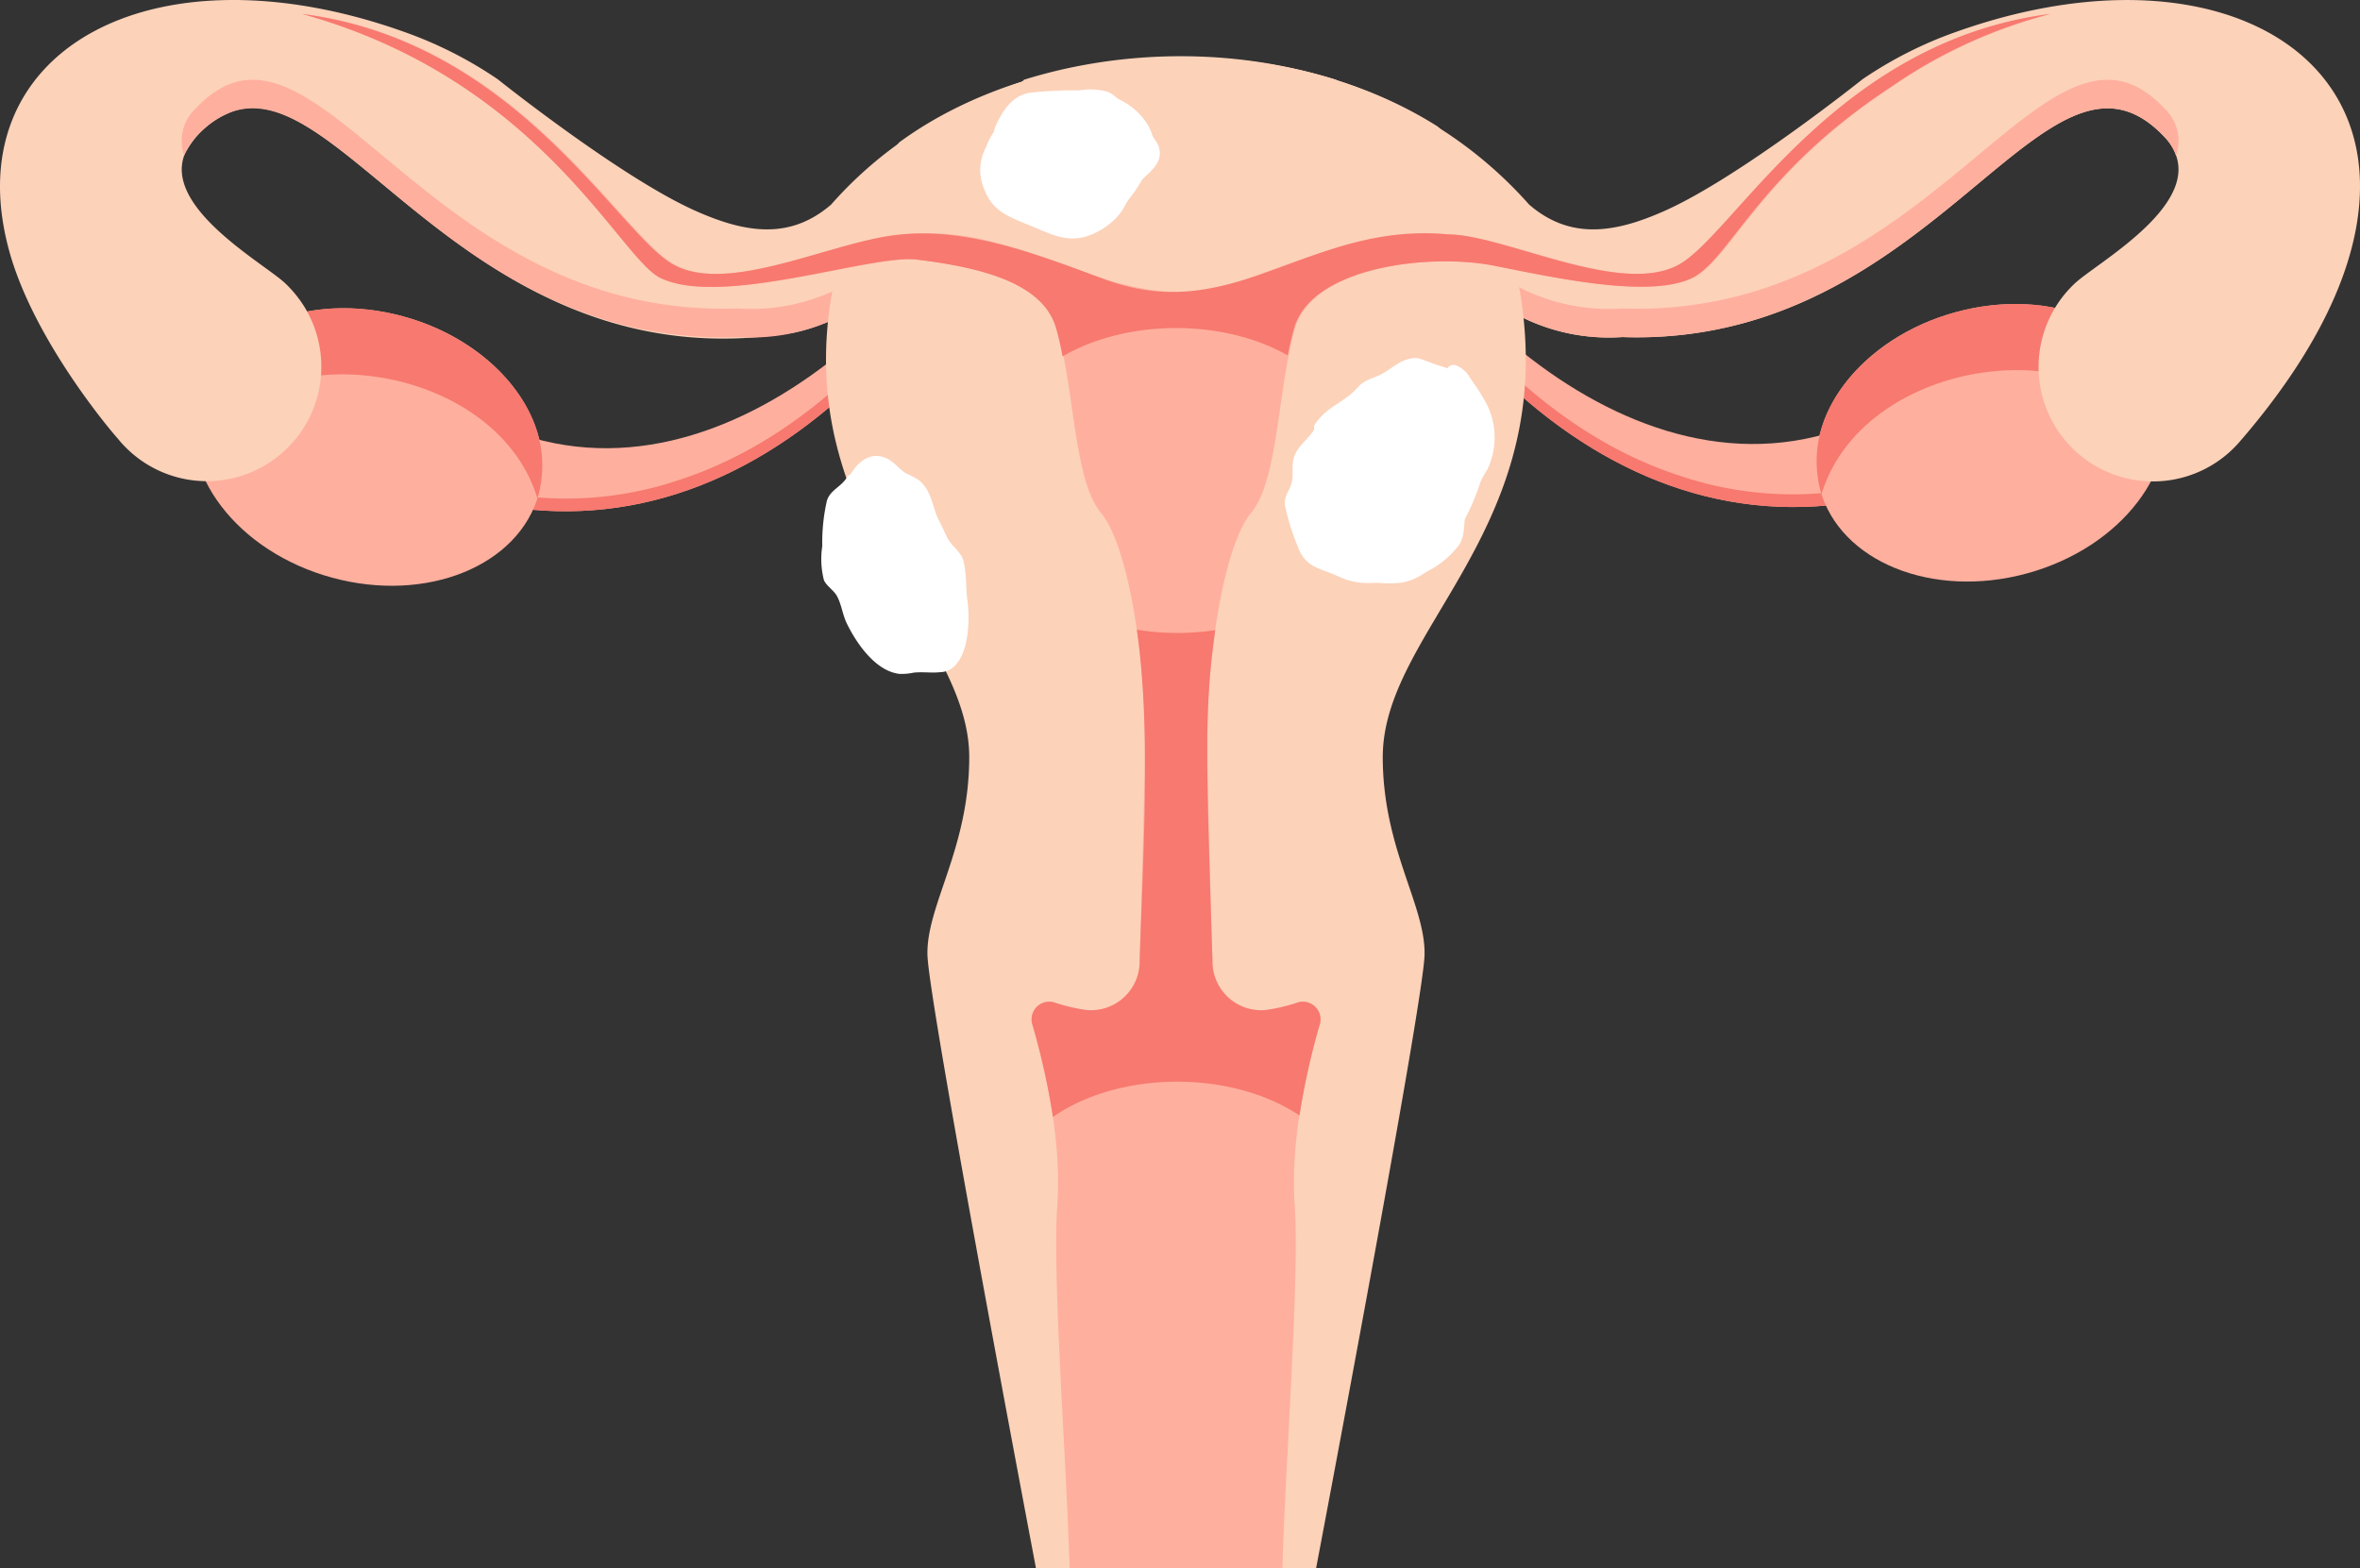
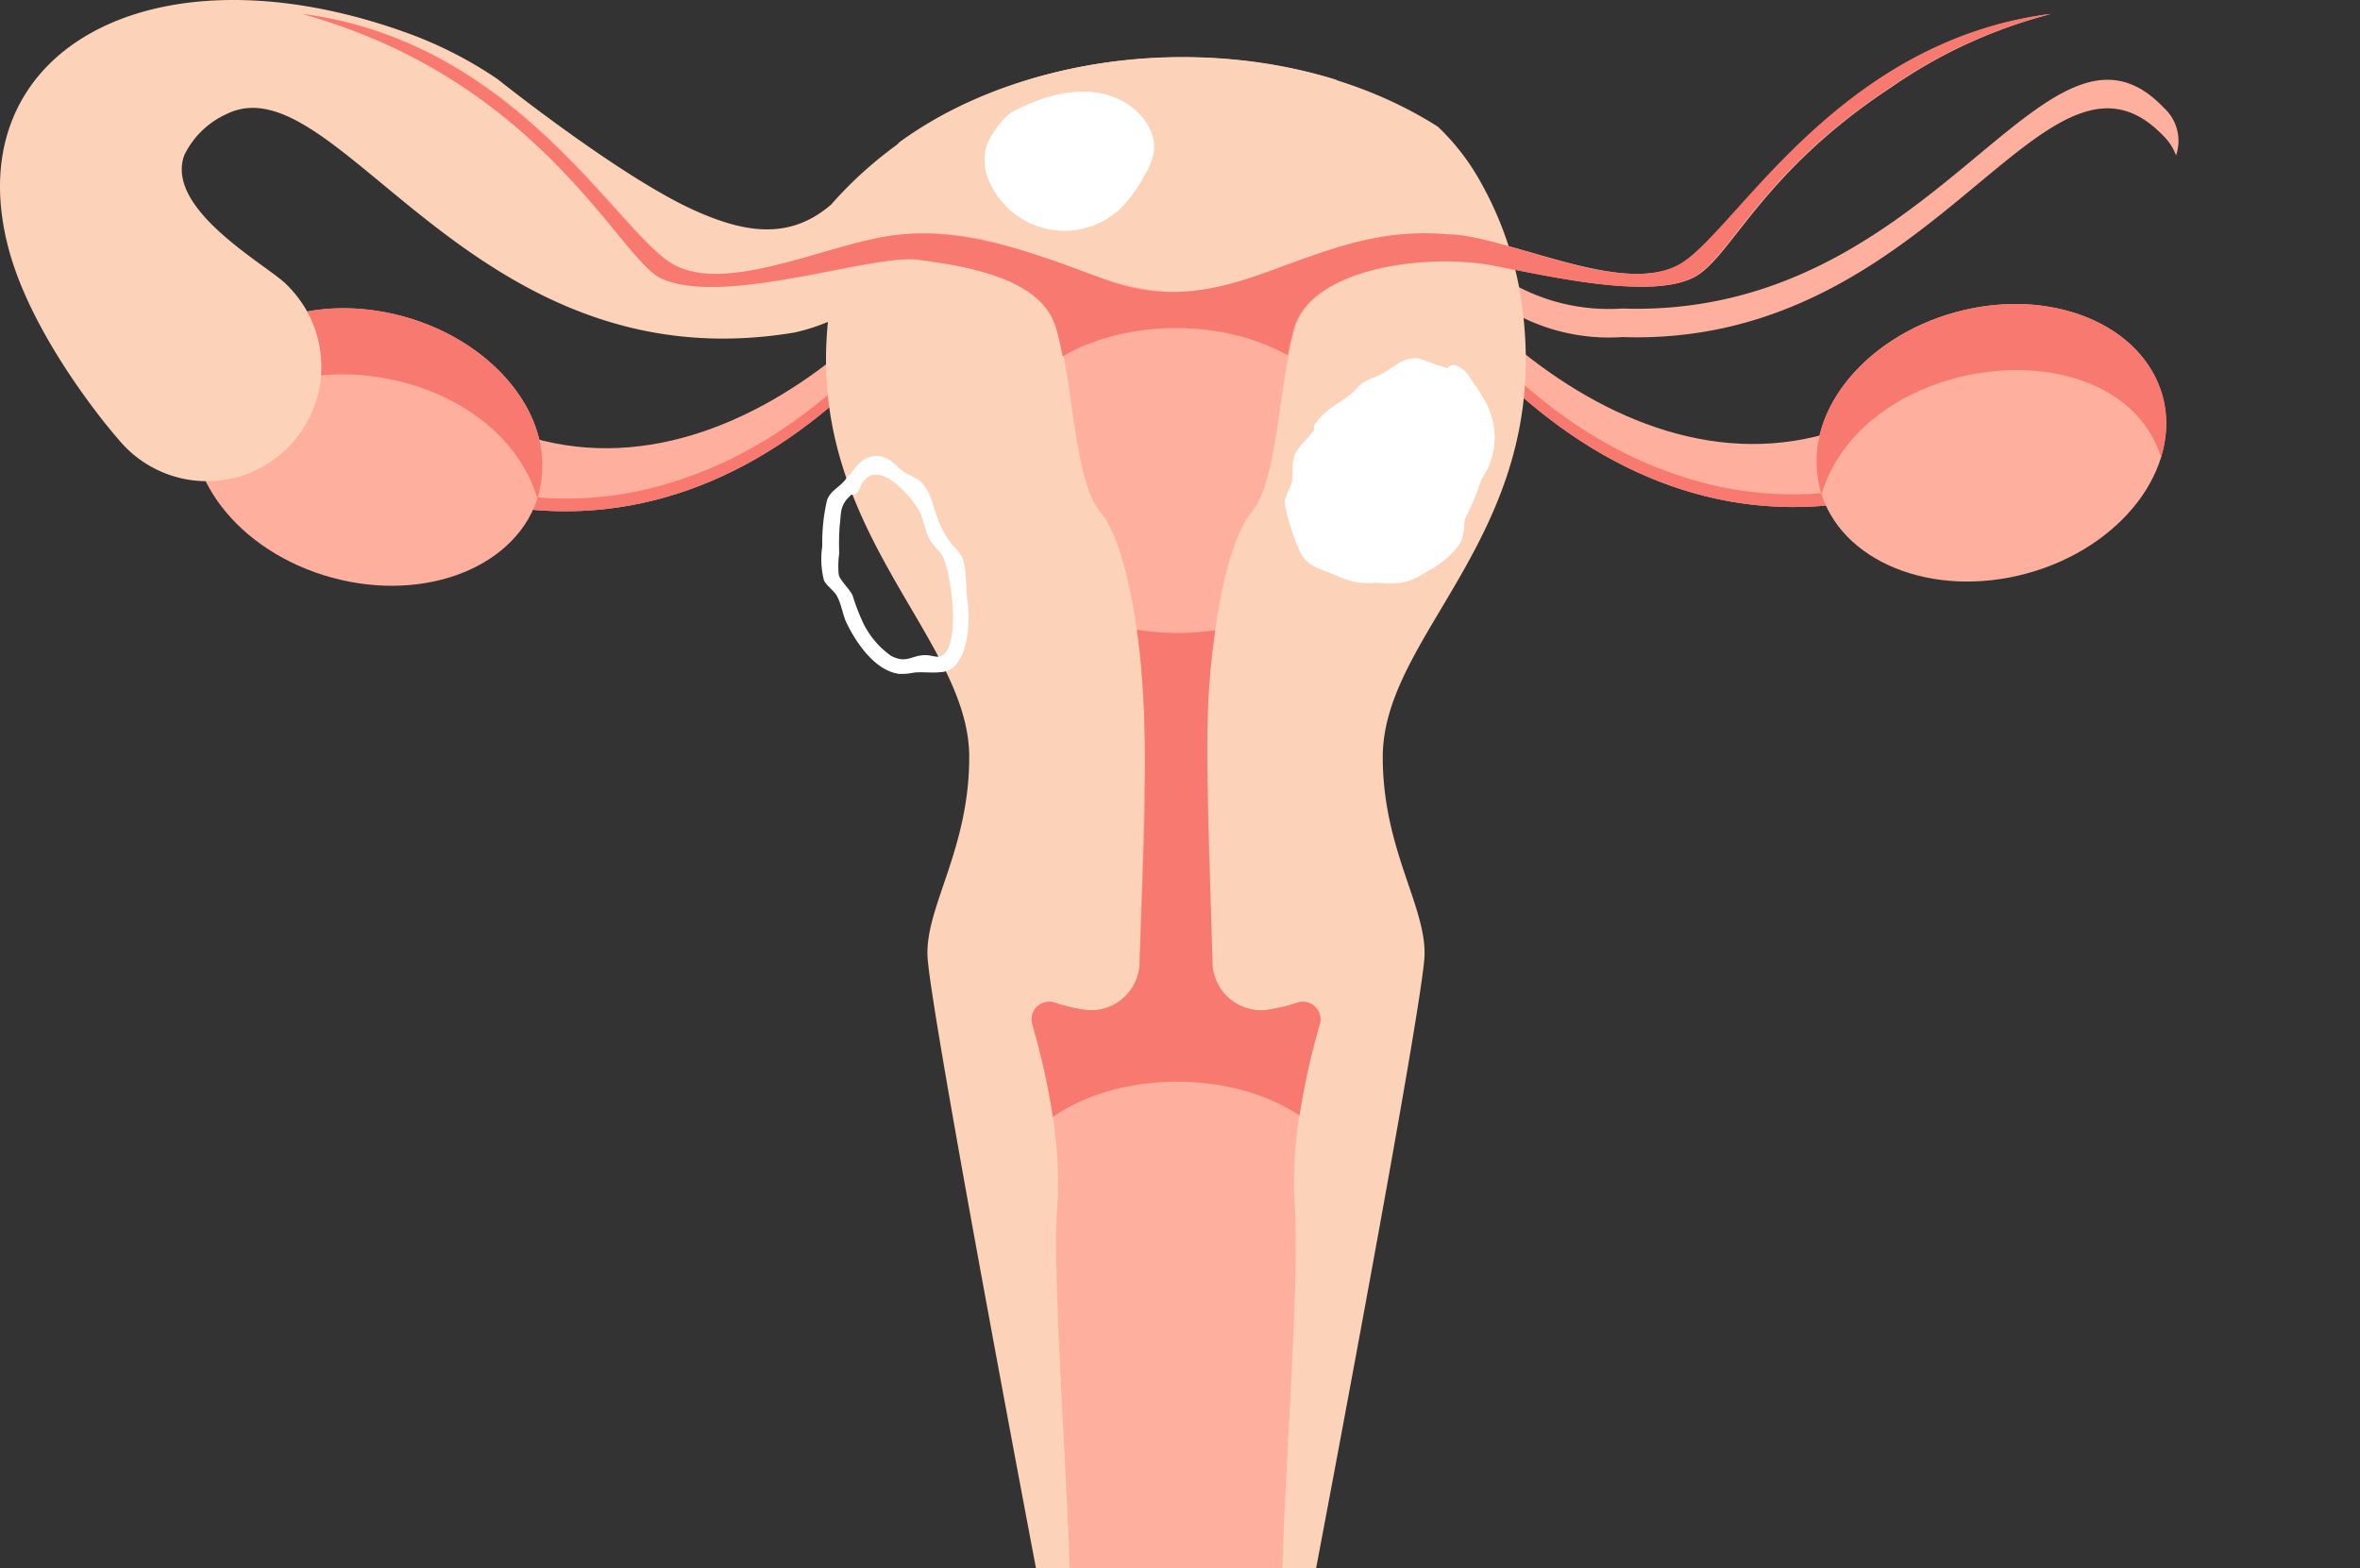
<svg xmlns="http://www.w3.org/2000/svg" width="225.977" height="150.175" viewBox="0 0 225.977 150.175">
  <rect x="0" y="0" width="225.977" height="150.175" fill="#333333" stroke="none" />
  <defs>
    <clipPath id="clip-path">
      <rect id="Rectangle_5178" data-name="Rectangle 5178" width="225.977" height="150.175" fill="none" />
    </clipPath>
  </defs>
  <g id="Group_12361" data-name="Group 12361" transform="translate(-61.973 -14.539)">
    <g id="Group_10685" data-name="Group 10685" transform="translate(61.973 14.539)" clip-path="url(#clip-path)">
      <path id="Path_29695" data-name="Path 29695" d="M300.482,62.643c-.457.679-.06.747.383,1.243.621.576.931.958,2.769,2.516,8.862,7.407,19.959,11.89,31.007,8.234l1.689,6.851c-13.306,2.179-25.144-3.187-34.77-12.833-3.745-3.8-2.971-3.855-4.013-3.617Z" transform="translate(-158.743 -33.42)" fill="#ffaf9e" />
      <path id="Path_29696" data-name="Path 29696" d="M336.337,83.229c-13.353,2.205-25.274-3.27-34.77-12.833-3.707-3.708-2.928-3.863-4.013-3.616l1.067-.864c1.994,2.058,9.2,10.959,20.931,14.792a33.855,33.855,0,0,0,16.485,1.323Z" transform="translate(-158.747 -35.166)" fill="#f7796f" />
      <path id="Path_29697" data-name="Path 29697" d="M405.97,71.226c1.884,6.907-3.929,14.509-12.983,16.978s-17.921-1.128-19.805-8.035S377.11,65.66,386.164,63.19s17.921,1.128,19.806,8.036" transform="translate(-198.905 -33.297)" fill="#ffaf9e" />
      <path id="Path_29698" data-name="Path 29698" d="M405.858,77.045c-4.145-12.792-28.347-10.233-32.52,3.572-2.356-8.024,4.657-15.2,12.851-17.438,12.106-3.3,22.638,4.249,19.669,13.866" transform="translate(-198.931 -33.287)" fill="#f7796f" />
-       <path id="Path_29699" data-name="Path 29699" d="M326.023,42.1A10.958,10.958,0,1,1,310.1,27.113c2.023-1.887,11.488-7.115,9.666-12.224v-.008a5.007,5.007,0,0,0-1.159-1.815C307.163,1.042,296.842,33.3,266.734,32.277a18.775,18.775,0,0,1-15.646-6.627c-.792-.871-2.278-2.81-3.07-3.7C233.964,5.017,213,12.036,210.506,11.2a2.047,2.047,0,0,1-1.559-2.782,1.859,1.859,0,0,1,.511-.783C224.708,2.879,245,5.125,257.819,19.59c3.837,3.318,8.019,2.79,12.816.672,7.123-3.1,19.108-12.672,19.108-12.672a38.773,38.773,0,0,1,8.93-4.525c30.819-10.982,53.275,8.884,27.351,39.039" transform="translate(-111.401 -0.002)" fill="#fcd2b9" />
      <path id="Path_29700" data-name="Path 29700" d="M319.767,23.624a5.026,5.026,0,0,0-1.159-1.823c-11.441-12.024-21.762,20.235-51.871,19.212a18.823,18.823,0,0,1-15.646-6.627c-3.893-4.309-10.857-16.933-33.906-14.926-3.358.271-4.821.576-6.412.512a2.077,2.077,0,0,1-1.471-3.43c.986,1.208,2.632.609,7.883.184,23.049-2.007,30.013,10.617,33.906,14.926a18.8,18.8,0,0,0,15.646,6.627c30.108,1.023,40.43-31.236,51.871-19.212a4.278,4.278,0,0,1,1.159,4.557" transform="translate(-111.405 -8.738)" fill="#ffaf9e" />
      <path id="Path_29701" data-name="Path 29701" d="M139.356,63.509c.457.679.06.747-.383,1.243-.621.576-.931.958-2.769,2.516-8.862,7.407-19.959,11.89-31.007,8.234l-1.689,6.851c13.306,2.179,25.144-3.187,34.77-12.833,3.745-3.8,2.971-3.855,4.013-3.617Z" transform="translate(-55.222 -33.882)" fill="#ffaf9e" />
      <path id="Path_29702" data-name="Path 29702" d="M103.5,84.095c13.353,2.205,25.274-3.27,34.77-12.833,3.707-3.708,2.928-3.863,4.013-3.616l-1.067-.864c-1.994,2.058-9.2,10.959-20.931,14.792A33.855,33.855,0,0,1,103.8,82.9Z" transform="translate(-55.218 -35.628)" fill="#f7796f" />
      <path id="Path_29703" data-name="Path 29703" d="M39.914,72.092C38.029,79,43.842,86.6,52.9,89.07S70.818,87.942,72.7,81.035,68.773,66.526,59.719,64.056,41.8,65.185,39.914,72.092" transform="translate(-21.105 -33.759)" fill="#ffaf9e" />
      <path id="Path_29704" data-name="Path 29704" d="M40.034,77.911c4.145-12.792,28.347-10.233,32.52,3.572,2.356-8.024-4.657-15.2-12.851-17.438C47.6,60.745,37.066,68.3,40.034,77.911" transform="translate(-21.088 -33.749)" fill="#f7796f" />
      <path id="Path_29705" data-name="Path 29705" d="M126.863,11.209C124,11.781,106.8,6.7,93.812,17.517c-.08.067-.664.552-.767.655-3.39,2.922-5.517,6.253-6.764,7.5a19.407,19.407,0,0,1-6.988,5.141c-.008.008-.016.016-.024.016-.1.048-.216.088-.32.128-.008.008-.024.016-.032.008a17.514,17.514,0,0,1-2.878.879C45.035,37.011,32.287,5.636,21.659,10.937a8.289,8.289,0,0,0-4.022,3.941v.008c-1.831,5.1,7.643,10.337,9.658,12.224a11.429,11.429,0,0,1,2.127,2.734v.008A10.959,10.959,0,0,1,11.346,42.077a.028.028,0,0,1-.008-.016c-.592-.632-7.923-9.25-10.369-17.724C-4.556,5.077,14.3-5.644,38.728,3.062a38.958,38.958,0,0,1,8.93,4.525s11.976,9.57,19.1,12.672c4.8,2.119,8.97,2.646,12.816-.663l.008-.008C92.077,5.4,112.888,2.94,127.934,7.635a1.605,1.605,0,0,1,.3.36.044.044,0,0,1,.024.04,2.082,2.082,0,0,1-1.4,3.174" transform="translate(0 0)" fill="#fcd2b9" />
-       <path id="Path_29706" data-name="Path 29706" d="M37.527,23.624A5.026,5.026,0,0,1,38.686,21.8C50.127,9.777,60.448,42.036,90.556,41.013A18.823,18.823,0,0,0,106.2,34.385c3.893-4.309,10.857-16.933,33.906-14.926,3.358.271,4.821.576,6.412.512a2.077,2.077,0,0,0,1.471-3.43c-.986,1.208-2.632.609-7.883.184C117.059,14.718,110.1,27.342,106.2,31.651a18.8,18.8,0,0,1-15.646,6.627C60.448,39.3,50.127,7.043,38.686,19.067a4.278,4.278,0,0,0-1.159,4.557" transform="translate(-19.893 -8.738)" fill="#ffaf9e" />
      <path id="Path_29707" data-name="Path 29707" d="M222.856,78.767c0,8.794,4.133,14.231,4,18.98s-10.385,58.706-10.385,58.706H189.653S179.4,102.487,179.26,97.746s4-10.185,4-18.98c0-12.035-17.073-22.553-13.119-44.571a30.537,30.537,0,0,1,6.419-14.287C189.933,10.1,212.71,8.624,228.125,18.4a21.994,21.994,0,0,1,4.181,5.452,33.14,33.14,0,0,1,4.03,12.88c2.226,20.912-13.479,30.259-13.479,42.037" transform="translate(-90.453 -6.278)" fill="#fcd2b9" />
      <path id="Path_29708" data-name="Path 29708" d="M194.33,26.695c-5.358,3.373-15.962-2.332-22.293-2.722-7.065-.517-13.022,1.928-19.662,4.363-12.316,4.517-20.03-5.9-33.223-4.308-6.384.7-16.477,5.93-21.659,2.666C92.135,23.321,82.474,5.466,62.221,2.868,84.97,9.169,92.6,26.258,96.532,28.152c5.867,2.825,20.123-2.29,24.533-1.761,6.465.777,12.143,2.338,13.352,6.582,1.671,5.886,1.6,14.567,4.2,17.667s4.277,13.831,4.2,22.263c-.055,5.559-.321,14.893-.5,20.61a4.663,4.663,0,0,1-5.119,4.728,16.412,16.412,0,0,1-3.089-.737,1.7,1.7,0,0,0-2.041,2.213c1.236,4.338,2.8,11.017,2.366,17.2-.479,6.961.836,23.528,1.185,34.788h20.362c.349-11.26,1.663-27.827,1.185-34.788-.43-6.183,1.13-12.862,2.366-17.2A1.7,1.7,0,0,0,157.5,97.5a16.4,16.4,0,0,1-3.089.737,4.664,4.664,0,0,1-5.119-4.728c-.175-5.717-.442-15.051-.5-20.61-.076-8.432,1.6-19.163,4.2-22.263s2.53-11.78,4.2-17.667c1.682-5.908,12.935-7.213,19.087-6.008,5.883,1.153,14.89,3.169,19.009,1.186,3.614-1.74,6.337-9.935,19-18.255A47.63,47.63,0,0,1,229.6,2.868c-20.254,2.6-29.914,20.453-35.272,23.827" transform="translate(-33.195 -1.53)" fill="#ffaf9e" />
      <path id="Path_29709" data-name="Path 29709" d="M239.338,167.143a69.843,69.843,0,0,0-1.911,8.626c-6.486-4.347-17.164-4.333-23.609.136a70.006,70.006,0,0,0-1.942-8.762,1.69,1.69,0,0,1,2.039-2.207,17.067,17.067,0,0,0,3.094.736,4.665,4.665,0,0,0,5.117-4.733c.3-9.844,1.114-22.093-.272-31.683a24.317,24.317,0,0,0,7.507.04c-1.118,7.74-.843,13.085-.272,31.644a4.671,4.671,0,0,0,5.125,4.733,17.154,17.154,0,0,0,3.086-.736,1.69,1.69,0,0,1,2.039,2.207" transform="translate(-112.996 -68.959)" fill="#f7796f" />
      <path id="Path_29710" data-name="Path 29710" d="M229.37,2.862a47.7,47.7,0,0,0-15.3,7.027c-12.672,8.323-15.39,16.518-19,18.26-4.118,1.983-13.128-.032-19.012-1.191-6.191-1.2-17.413.132-19.083,6.012-.232.815-.424,1.679-.6,2.583-6.272-3.555-15.482-3.452-21.554.1-.176-.935-.384-1.838-.624-2.686-1.215-4.245-6.892-5.8-13.352-6.58-4.349-.554-18.658,4.593-24.536,1.759C92.361,26.248,84.77,9.173,61.99,2.862c20.259,2.6,29.917,20.459,35.273,23.833,5.181,3.262,15.278-1.975,21.658-2.67,6.972-.84,14.367,2.207,20.067,4.3,12.286,4.5,19.559-5.634,32.795-4.349,5.356,0,16.806,6.187,22.322,2.718,5.357-3.374,15.015-21.234,35.265-23.833" transform="translate(-33.072 -1.527)" fill="#f7796f" />
      <path id="Path_29711" data-name="Path 29711" d="M276.722,74.876a5.548,5.548,0,0,1,5.8,2.268,8.717,8.717,0,0,1,1.28,6.346,21.315,21.315,0,0,1-2.217,6.227c-1.283,2.591-3.057,5.379-5.9,5.916a9.538,9.538,0,0,1-3.478-.185,10.51,10.51,0,0,1-3.945-1.317,7.7,7.7,0,0,1-2.874-8.484c3.242-9.841,11.333-10.771,11.333-10.771" transform="translate(-141.406 -39.855)" fill="#fff" />
      <path id="Path_29712" data-name="Path 29712" d="M214.609,19.4c2.157.876,4.045,3.032,3.648,5.325a6.9,6.9,0,0,1-.934,2.219,13.729,13.729,0,0,1-2.048,2.875,7.825,7.825,0,0,1-12.68-2.26,4.721,4.721,0,0,1-.247-3.786,8.588,8.588,0,0,1,2.191-2.917c2.715-1.474,6.586-2.87,10.071-1.455" transform="translate(-107.796 -10.038)" fill="#fff" />
-       <path id="Path_29713" data-name="Path 29713" d="M170.96,100.611a5.577,5.577,0,0,1,2.546-3.458,4.23,4.23,0,0,1,4.205-.015,5.888,5.888,0,0,1,1.69,1.744,23.588,23.588,0,0,1,3.672,8.695,11.43,11.43,0,0,1-.164,6.459,3.008,3.008,0,0,1-.974,1.382,3.191,3.191,0,0,1-2.464.3,10.721,10.721,0,0,1-6.62-4.691,16.424,16.424,0,0,1-1.342-2.384,11.657,11.657,0,0,1-.749-7Z" transform="translate(-90.98 -51.529)" fill="#fff" />
-       <path id="Path_29714" data-name="Path 29714" d="M203.823,22.752a3.887,3.887,0,0,1,3.687-2.758,23.132,23.132,0,0,1,4.145-.179c1.6.127,2.36,1.191,3.422,2.283.979,1.006,1.3,1,.986,2.583-.43,2.17-.251.718-.919,1.8C214,28.321,213.1,30.7,210.677,31.212c-1.611.339-4.189-.973-5.664-1.742-2.033-1.06-3.417-3.528-1.506-5.6.609-.662-.378-1.654-.989-.99a4.574,4.574,0,0,0-.905,5.074c.854,2.239,2.557,2.669,4.643,3.558,1.909.814,3.539,1.606,5.575.762a7.032,7.032,0,0,0,2.493-1.7c.926-1.009,1.215-2.372,2.188-3.377s2.346-1.836,1.752-3.478a8.625,8.625,0,0,0-2.2-2.607c-.738-.758-1.605-2.041-2.587-2.5a6,6,0,0,0-2.745-.156,37.847,37.847,0,0,0-4.79.229c-1.737.3-2.681,1.841-3.329,3.362-.349.819.856,1.533,1.208.706" transform="translate(-107.353 -9.802)" fill="#fff" />
      <path id="Path_29715" data-name="Path 29715" d="M172.207,96.85c1.357-3.823,5.279.9,5.859,2.219.347.79.459,1.692.856,2.461.329.639.869,1.023,1.23,1.61.676,1.1,1.153,5.019,1.032,6.33a7.536,7.536,0,0,1-.416,2.488c-.757,1.392-1.272.672-2.334.712-1.244.048-1.713.821-3.158.076a8.226,8.226,0,0,1-2.687-3.161,19.581,19.581,0,0,1-1-2.6c-.255-.609-1.181-1.428-1.337-2a8.358,8.358,0,0,1,.046-2.063,22.375,22.375,0,0,1,.055-2.763c.14-1.052.007-1.542.642-2.382a15.912,15.912,0,0,0,1.259-1.435.7.7,0,0,0-1.208-.706c-.546.91-1.609,1.225-1.924,2.231a17.842,17.842,0,0,0-.447,4.364,8.135,8.135,0,0,0,.161,3.269c.256.557.938.957,1.24,1.505.445.807.536,1.782.94,2.614.918,1.895,2.736,4.566,5.028,4.844a5.489,5.489,0,0,0,1.385-.118c.834-.093,1.724.049,2.541-.045a2,2,0,0,0,1.512-.738c1.267-1.429,1.331-4.469,1.073-6.269-.147-1.029-.04-3.081-.526-4.076a6.232,6.232,0,0,0-.882-1.071,8.739,8.739,0,0,1-1.437-2.6c-.5-1.311-.668-2.749-1.822-3.662a9.554,9.554,0,0,0-1.183-.618c-.644-.38-1.109-1.049-1.758-1.383-1.979-1.019-3.479.88-4.084,2.585-.3.85,1.05,1.217,1.35.372" transform="translate(-89.939 -49.939)" fill="#fff" />
      <path id="Path_29716" data-name="Path 29716" d="M266.734,79.977c-.476,1.083-1.568,1.7-2.042,2.771-.417.941-.05,1.892-.362,2.843-.26.8-.7,1.13-.587,2.047a21.308,21.308,0,0,0,1.232,3.929c.721,2.034,2.133,2.031,3.9,2.854,2.134,1,3.94.577,6.228.275a8.763,8.763,0,0,0,5.318-3.317c.637-1.009.366-2.171.695-3.279a29.543,29.543,0,0,1,2.017-3.965,7.075,7.075,0,0,0-.163-6.378,18.144,18.144,0,0,0-1.456-2.259,2.646,2.646,0,0,0-1.448-1.317.706.706,0,0,0-.79.321c-.024.05-2.593-.977-2.831-.991-1.436-.084-2.232.841-3.391,1.488-.581.325-1.267.478-1.821.846-.492.327-.806.835-1.272,1.194-1.267.978-2.339,1.351-3.314,2.739-.52.738.694,1.438,1.208.706.921-1.309,2.456-1.949,3.661-2.973a22.4,22.4,0,0,1,3.163-1.893c2.843-1.543,2.252.3,4.306.511a1.387,1.387,0,0,0,1.5-.921l-.79.321c-.012,0,.893,1.357,1.127,1.624a6.14,6.14,0,0,1,1.556,3.43c.278,2.266-1.122,3.844-2.045,5.771-.629,1.315-.569,3.55-1.406,4.608a8.537,8.537,0,0,1-2.381,1.735,7.76,7.76,0,0,1-2.626.591,10.233,10.233,0,0,1-2.784.434,5.673,5.673,0,0,1-2.206-.993c-1.132-.634-1.5.394-2.6-1.534a9.474,9.474,0,0,1-.53-2.119q-.161-.387-.336-.767a1.646,1.646,0,0,1,.081-2.011c.042-.258.25-.536.306-.812a7.013,7.013,0,0,1,1.024-3.236,8.764,8.764,0,0,0,1.074-1.566c.359-.817-.847-1.53-1.208-.706" transform="translate(-140.698 -39.216)" fill="#fff" />
    </g>
  </g>
</svg>